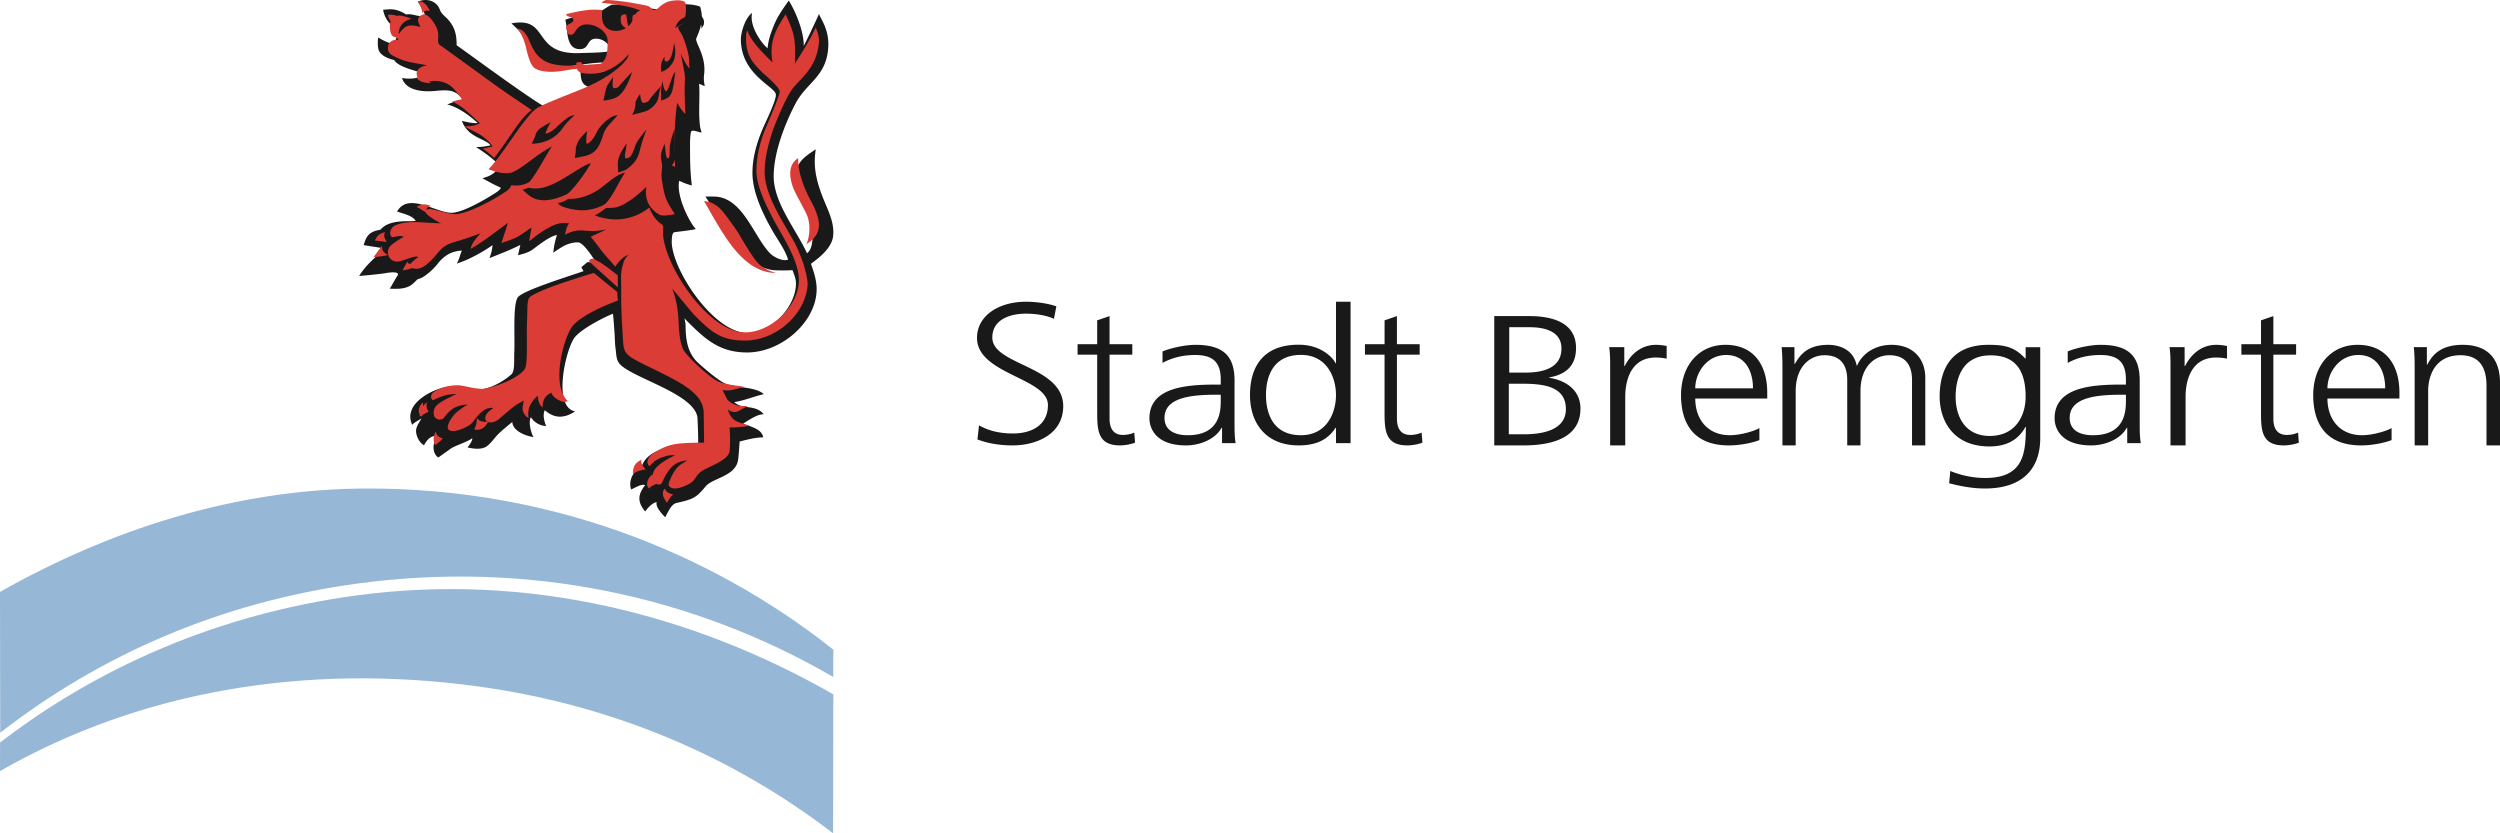
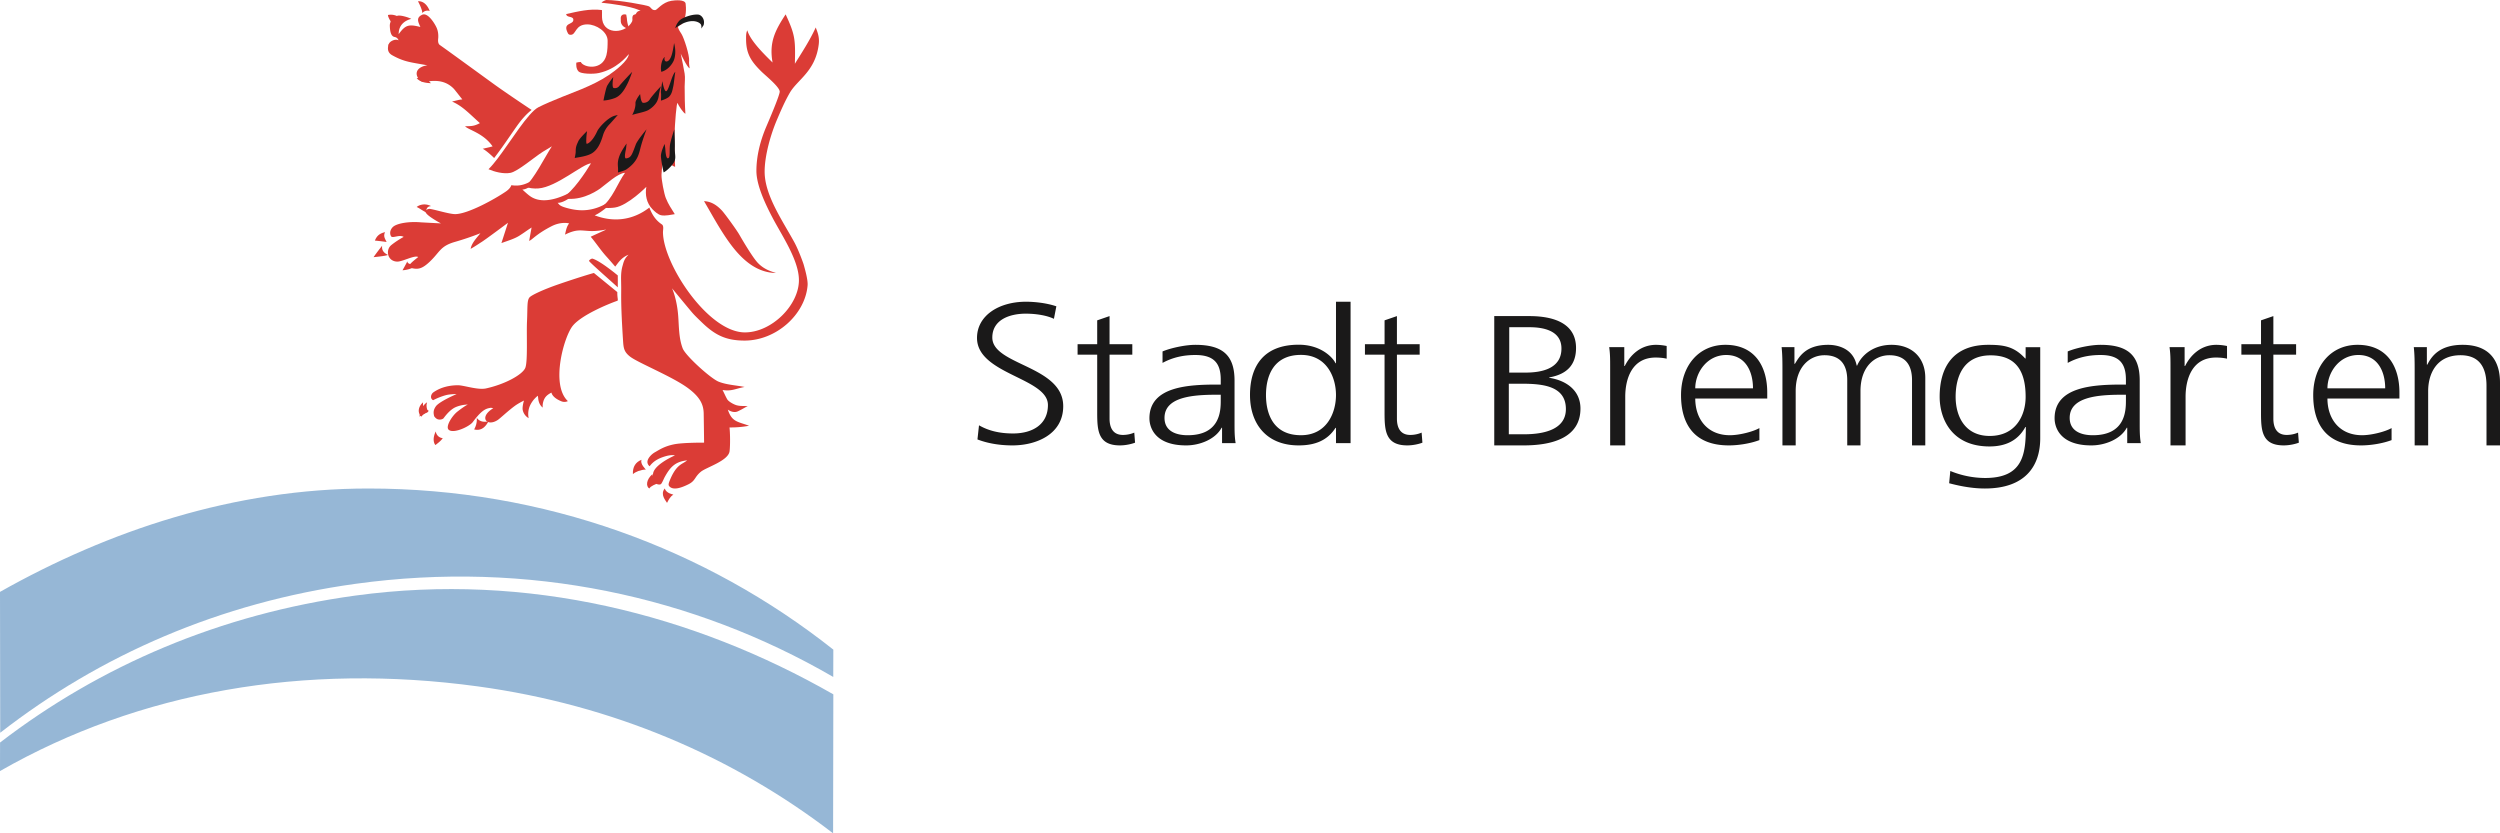
<svg xmlns="http://www.w3.org/2000/svg" width="174" height="58" fill="none">
-   <path fill-rule="evenodd" clip-rule="evenodd" d="M41.473 18.246c-.212-.338-.857-1.343-1.219-1.373-.383-.03-.85.135-1.171.338-.233.147-.353.215-.573.377a5.47 5.47 0 0 1 .255-1.23c-.517.072-1.34.763-1.77 1.06-.3.208-.941.343-.941.343l.161-.714c-.823.41-1.298.566-2.147.923 0 0 .116-.326.154-.507.046-.215.057-.398.057-.398a11.3 11.3 0 0 1-1.706.977c-.27.129-.786.308-.786.308.154-.218.266-.73.364-.909-.758.034-1.28.379-1.714.95-.173.227-.868.948-1.36 1.037-.123.107-.214.21-.344.323-.433.377-1.053.37-1.607.339.198-.298.346-.616.543-.912.134-.203-.161-.292-.882-.16-.376.069-1.787.191-1.787.191.365-.634 1.017-1.202 1.262-1.433.126-.12.235-.528.235-.528l-1.186-.186c.195-.684.41-.941 1.168-1.075.415-.495 1.137-.585 1.878-.591.215-.003.363.002.576-.023-.236-.383-.88-.5-1.298-.65.793-1.373 2.683.087 3.798.087.777 0 2.432-.979 3.124-1.43.215-.14.335-.3.273-.328-.152-.072-.406-.169-1.257-.649.73-.194.84-.39 1.242-.825-.448-.505-1.109-.977-1.686-1.34.556-.017.647-.056 1.011-.119-.332-.482-1.575-.517-1.994-1.71.244.072.87.206 1.098.146-.566-.51-1.344-1.098-2.117-1.282 0 0 .594-.257 1.063-.35-.203-.314-.49-.54-.88-.607-.33-.058-.762-.01-1.098.02-.802.07-1.97-.032-2.23-.911.277.065.981.094 1.205-.107a.667.667 0 0 0 .17-.262c-.517-.142-1.669-.42-1.923-.88-.35-.07-.95-.292-1.081-.7-.108-.333-.034-.866-.034-.866.249.144.475.27.72.356.29.103.427-.016.427-.016s.118-.234.118-.341c0-.609-.305-.73-.631-1.197a1.872 1.872 0 0 1-.287-.733c.426-.023.838-.15 1.604.327.443-.064.59.102 1.185.136.343.02-.266-.884-.377-1.022.55-.261 1.29-.103 1.532.545.082.22.212.347.384.504.617.57.802 1.17.785 1.98.776.532 6.007 4.408 6.43 4.408.201 0 3.495-1.343 3.758-1.481-.068-.026-.546.04-.619.036-.877-.057-.957-.547-.937-1.302.002-.078.66-.13.737-.123.015.001.04-.01.083.053.271.394 1.073.461 1.199-.394-1.378-.032-2.559.314-3.788.357-1.034.035-1.553-.196-1.85-1.14-.1-.32-.182-.697-.34-.994-.149-.278-.607-.716-.86-.941 2.74-.51 1.338 2.232 4.84 2.065.586-.027 1.538-.018 2.026-.137.028-.526-.544-.865-.956-.865-.716 0-.429.728-1.156.728-.792 0-.84-.904-.901-1.452a6.892 6.892 0 0 0-.099-.594c.547-.202 1.537-.44 2.47-.583.012-.002.656-.453.782-.462.39-.026 1.254-.013 3.417.382.376.069.59-.207 1.112-.344.663-.173 1.594.032 1.617.128.134.567.228 1.03-.277 2.161-.13.293.708 1.206.537 2.537-.052.412.05.8.05.8-.191-.058-.381-.17-.397-.158.07.796-.058 1.982.062 2.933.019.149.073.306.112.453-.183.007-.64-.235-.724-.06-.111.236-.077 1.325-.077 1.62 0 .693.033 1.434.124 2.126a4.048 4.048 0 0 1-.88-.328c-.228 1.06.72 2.92 1.156 3.361l-.088.023c-.277.074-1.377.186-1.422.206-.123.055-.144.244-.163.516-.133 1.88 2.872 6.493 5.274 6.493 1.733 0 3.368-1.895 3.368-3.444 0-.328-.124-.618-.244-.933 0 0-.393.041-1.15.014-2.423-.086-3.794-3.501-4.908-5.133h.58c2.006 0 2.766 2.762 3.917 3.947.298.307.935.582 1.258.439-.221-.702-.7-1.333-1.068-1.972-.663-1.152-1.385-2.647-1.412-3.973-.021-1.106.307-2.23.747-3.241.21-.478.883-1.846.883-2.282 0-.568-2.438-1.37-2.438-3.87 0-.5.33-1.543.788-1.829-.208.783.49 1.954 1.073 2.463.044-.603.248-1.127.452-1.632.237-.591.646-1.167 1.022-1.69.535.852 1.077 2.285 1.038 3.155.211-.381.908-1.857 1.062-2.225.165.414.74 1.138.644 2.387-.153 1.999-1.514 2.39-2.28 3.857-.665 1.271-1.496 3.277-1.515 5.015-.02 1.867 1.537 3.698 2.32 5.396.374-.272.393-.95.393-1.36 0-1.312-1.204-2.345-1.204-3.802 0-1.09.512-1.483 1.424-2.072-.204 1.194.02 2.256.633 3.704.34.804.651 1.502.574 2.316-.1 1.071-1.562 1.906-1.543 1.96.167.473.393 1.103.393 1.752 0 2.248-2.42 4.407-4.84 4.407-1.933 0-2.93-.94-4.183-2.188-.155-.155-.175-.213-.175-.213s.076.422.076.472c0 .99.114 1.982.922 2.698.338.3 1.293 1.14 1.81 1.381.71.332 2.121.21 2.713.75-.692.161-1.348.447-2.056.554.534.54 1.463.135 2.048.842-.266.024-.497.041-1.435.66.495.203 1.308.355 1.4.95-.583.014-1.125.161-1.64.294-.026.403-.057.845-.1 1.222-.136 1.208-1.772 1.295-2.273 1.905-.643.783-.857.887-2.012 1.145-.366.082-.57.58-.797.997-.273-.282-.687-.73-.591-1.055-.25.034-.572.325-.8.655-.644-.765-.419-1.29-.007-1.833-.244-.105-.626.144-.968.3-.184-.494.002-1.162.78-1.723.262-.667 1.09-1.078 1.995-1.262.624-.127 1.502-.223 1.889-.223.004-.623-.023-1.095-.046-1.717-.064-1.69-4.502-2.817-5.403-3.795-.267-.29-.244-.67-.298-1.046-.053-.368-.055-.83-.081-1.202-.027-.378-.06-.855-.103-1.256-.017-.037-1.936.832-2.623 1.586-.607.668-1.585 4.674-.136 5.169.065.022.122.036.122.036-.819.534-1.498.46-2.106-.086-.167.322-.036.813.09 1.094-.376.021-.87-.257-1.055-.607-.205.285.002 1.118.18 1.387-.561-.086-1.449-.424-1.48-1.056-.302.252-.61.5-.898.767-.316.292-.503.63-.842.9-.365.292-.965.203-1.376.107 0 0 .405-.506.316-.64-.233.22-1.24.54-1.47.714-.192.146-.53.37-.874.626-.322-.18-.404-.7-.289-1.01.043-.116.12-.252.136-.375.032-.241-.416-.037-.54.103a1.742 1.742 0 0 0-.302.43c-.35-.164-.621-.769-.547-1.12.064-.3.228-.472.361-.748-.213.155-.427.23-.648.447-.066-.2-.248-.552-.002-1.102.372-.833 1.823-1.569 2.81-1.569.501 0 1.103.239 1.603.239.89 0 1.838-.502 2.49-1.071.267-.234.184-1.005.21-1.521.056-1.092-.115-3.368.255-3.859.37-.492 3.89-1.561 4.57-1.816.006.006-.155-.224-.15-.28l.41-.334c.246-.068.75.238.595-.008Z" fill="#1A1919" />
  <path fill-rule="evenodd" clip-rule="evenodd" d="M40.423 4.312c.172.398 1.5.634 1.784-.475.08-.31.084-.679.084-1 0-.63-.795-1.14-1.412-1.14-.863 0-.77.725-1.152.725-.104 0-.16-.025-.205-.116-.402-.783.422-.544.382-.954-.023-.245-.479-.108-.497-.374.828-.181 1.63-.388 2.488-.278.017.226-.014.456.022.68.178 1.079 1.681.955 2.09.09.065-.136.201-.442.298-.586.15-.23.48-.056.1-.213-.57-.235-1.768-.406-2.54-.482.028-.066.277-.189.344-.189.85 0 2.826.365 2.961.443.166.095.196.285.445.258.12-.013.488-.543 1.11-.645.25-.041.953-.105.995.197.036.269.07.984-.24 1.39-.095.123-.22.123-.245.163-.043.066-.056.069-.032.14.058.166.14.272.235.426.169.274.558 1.464.525 1.861-.017.198.013.29.037.522-.174-.06-.621-1.022-.621-1.022.09.463.2.928.273 1.394.047.296 0 .604 0 .902 0 .63.011 1.26.053 1.888-.154-.063-.476-.566-.545-.737-.063-.155-.191 1.405-.214 2.232-.024.938.029 1.526.042 2.195-.036 0-.173-.054-.37-.21-.173-.136-.425-.638-.425-.638-.053.472-.137.946-.152 1.42-.01.316.18 1.306.3 1.604.189.468.367.698.625 1.122-.23.036-.659.135-.947.077-.218-.044-.457-.264-.608-.42-.414-.428-.521-.998-.426-1.559 0 0-1.28 1.301-2.187 1.441-.242.038-.685.055-.942-.018.767-.55 1.144-1.72 1.647-2.399-.503.024-1.322.8-1.724 1.09-.42.302-1.509.93-2.646.659.734-.425 1.645-1.81 2-2.41-.601.05-2.39 1.646-3.653 1.748-.287.022-.686.003-.928-.161.571-.4 1.42-2.114 1.86-2.77l-.622.375c-.578.36-1.745 1.372-2.26 1.472-.496.096-1.127-.078-1.53-.252.23-.226.428-.476.623-.729.888-1.152 2.125-3.214 2.857-3.588.844-.43 2.537-1.063 3.013-1.263.671-.283 1.288-.575 1.886-.976.456-.307 1.342-.988 1.39-1.457-.165.18-.848 1.04-2.08 1.315-.43.097-1.257.057-1.415-.103-.193-.193-.169-.503-.161-.618.11-.025.197-.047.31-.047Z" fill="#DB3C36" />
-   <path fill-rule="evenodd" clip-rule="evenodd" d="M37.978 9.294c.077.026.454-.105.923-.602.094-.1.343-.298.562-.466C39.684 8.055 40 8 40 8c0 .001-.552.495-.788.85-.308.468-.729.77-1.091.924-.181.076-.656.248-1.121.224 0 0 .18-.31.255-.55.081-.261.103-.286.302-.482.104-.102.767-.467.767-.467l-.13.242c-.035.065-.262.538-.216.553Z" fill="#1A1919" />
  <path fill-rule="evenodd" clip-rule="evenodd" d="M42.997 20c-.272-.26-1.877-1.66-1.991-1.825-.044-.064.17-.19.228-.174.547.152 1.763 1.17 1.763 1.17.002.147.005.549 0 .829Zm-.032.328c-.01.426.087.578-.006.61-.613.213-2.483.984-3.095 1.737-.618.76-1.555 4.115-.34 5.242a.546.546 0 0 1-.436.02c-.68-.271-.704-.61-.704-.61s-.235.098-.392.28c-.221.256-.241.642-.216.762-.306-.229-.317-.65-.319-.664l-.024-.162c-.096.077-.34.275-.522.638a1.42 1.42 0 0 0-.116.924.857.857 0 0 1-.409-.549c-.057-.231.083-.678.083-.678s-.39.19-.636.371c-.502.371-1.01.86-1.185.978-.733.487-1.291-.13-.454-.724l.137-.097-.172-.026c-.231.057-.53.014-1.25.992-.233.317-1.355.84-1.682.537-.237-.22.24-.972.612-1.263.187-.146.513-.39.714-.486.018-.008-.441 0-.845.18-.26.117-.54.366-.84.776-.013.015-.148.123-.368.075-.173-.038-.283-.226-.283-.226-.051-.217-.076-.41.126-.693.263-.345 1.442-.846 1.442-.846s-.232-.004-.547.037c-.298.04-.77.222-1.092.392-.248-.131-.137-.438.015-.545.544-.382 1.168-.491 1.697-.497.417-.004 1.396.349 1.974.221 1.33-.295 2.51-.947 2.723-1.416.188-.414.083-2.313.125-3.241.046-.978-.015-1.48.186-1.69.143-.148.919-.526 2.042-.912 1.213-.418 2.267-.738 2.429-.775l1.627 1.328Z" fill="#DB3C36" />
  <path fill-rule="evenodd" clip-rule="evenodd" d="M46.537 10.996c.108-.085.049-.528.091-.889C46.662 9.82 46.93 9 46.93 9s.052.764.038 1.268c-.013.484.086.63-.01.92-.081.244-.52.695-.77.812 0 0-.143-.603-.186-1.086-.03-.323.257-.897.257-.897l.043.308c.012.081.028.835.235.671Zm-5.703-.991c.094.01.423-.191.73-.867.123-.27.754-.967 1.233-1.087L43 8s-.486.561-.585.656a1.888 1.888 0 0 0-.437.727c-.171.576-.375 1.037-.783 1.287-.371.227-1.033.285-1.195.33 0 0 .068-.305.068-.444 0-.32.045-.424.182-.726.1-.223.607-.704.607-.704l-.03.247c-.01.078-.05.626.007.633Zm5.504-3.661c.189.087.4-1.12.662-1.344-.052.317-.096.83-.144 1.029-.048.196-.086.549-.333.74-.166.126-.521.245-.521.23 0-.093.025-.403 0-.564-.018-.116.096-.791.096-.791s.106.638.24.7Zm-3.628-.22a.369.369 0 0 0 .379-.126C43.296 5.736 44 5 44 5s-.056.18-.152.42a4.7 4.7 0 0 1-.389.794c-.162.254-.366.492-.657.607A2.886 2.886 0 0 1 42 7s.169-.885.266-1.043c.196-.32.418-.596.418-.596s-.119.724.027.763Zm.874 4.901c.34-.058.386-.214.668-.971C44.36 9.762 45 9 45 9s-.246.643-.389 1.169c-.141.517-.198 1.064-1.022 1.627-.113.077-.582.218-.58.203.046-.434-.106-.594.115-1.177.121-.32.486-.835.486-.835l-.033.33c-.01.087-.183.74.007.708Zm1.17-3.869a.5.5 0 0 0 .48-.254C45.386 6.66 46 6 46 6s-.076.257-.115.462c-.04.205-.042.357-.146.577-.107.229-.35.466-.607.617-.235.14-.842.244-1.132.344 0 0 .251-.422.228-.83-.01-.195.324-.622.324-.622l.04.289c.007.044.067.31.162.319Zm1.625-2.875c.39-.025.475-.943.538-1.281.164.617.048 1.052-.031 1.23-.11.247-.404.65-.858.77-.095-.39.066-.937.243-1.034-.08.253.06.318.108.315Zm.968-2.9c.178-.149.783-.4 1.248-.366.2.015.497.306.377.733l-.157.24s.016-.125-.015-.246c-.038-.149-.541-.51-1.413-.036-.096.052-.387.25-.387.25s.068-.34.347-.575Z" fill="#1A1919" />
-   <path fill-rule="evenodd" clip-rule="evenodd" d="M56.116 17c.118-.18.418-1.211.02-2.092-.14-.312-.819-1.531-.926-1.824-.56-1.528.157-1.94.35-2.084 0 0-.133 1.097.868 2.965.78 1.453.84 2.308-.312 3.035ZM41.988 4.654c-.114.021-.9.023-1.983.148-.526.06-1.177.231-1.82.192-.53-.032-.89-.143-1.063-.329-.305-.327-.466-1.192-.537-1.454-.238-.868-.506-1.116-.585-1.21.16-.011.516.063.826.8.404.96.813 1.843 2.979 1.764A66.7 66.7 0 0 0 42 4.424l-.012.23Z" fill="#DB3C36" />
  <path fill-rule="evenodd" clip-rule="evenodd" d="M43.75 17.729c-.5.182-.742.589-.93.828-.2-.233-.399-.466-.605-.693-.402-.44-.718-.936-1.101-1.386.14-.072.986-.454 1.04-.48.136-.066-.446.11-1.11.08-.61-.027-.888-.155-1.72.252.07-.281.1-.542.287-.782 0 0-.544-.151-1.222.197-1.081.554-1.353.956-1.56 1.02l.169-.931c-.493.322-.354.25-.85.57-.36.23-.847.363-1.25.516l.457-1.415s-1.607 1.204-1.867 1.358c-.075.044-.419.284-.732.457.07-.427.49-.837.679-1.086a19.53 19.53 0 0 1-1.81.613c-1.01.303-1.004.701-1.734 1.385-.555.519-.834.537-1.344.403-.338-.09.404-.603.557-.745-.223-.158-1.102.327-1.455.319-.694-.018-.836-.82-.404-1.16.26-.206.556-.399.85-.56-.301-.187-.786.133-.884-.055-.113-.218-.04-.462.126-.628.253-.253 1.092-.408 1.97-.33l1.38.073c-.224-.123-1.112-.61-1.07-.836.021-.12.133-.148.241-.172.156-.034 1.376.362 1.819.362.88 0 2.773-1.051 3.535-1.575.338-.232.376-.438.376-.438.5.069 1.188.095 2.46-1.123-.254.44-1.088 1.4-1.692 1.428.171.151.34.314.526.449 1.02.741 2.663-.053 3.8-.85-.14.233-1.197 1.344-1.87 1.322l.107.12c.112.122.361.191.52.237.868.244 1.944.33 3.218-.607.12-.09.299-.3.49-.408-.45.646-1.3 1.344-1.757 1.53 1.182.455 2.558.424 3.805-.541.169.434.401.86.869 1.17.154.102.079.38.079.536 0 2.196 3.134 6.983 5.701 6.983 1.871 0 3.761-1.9 3.761-3.634 0-1.38-1.173-3.088-1.818-4.312-.478-.907-1.141-2.27-1.141-3.294 0-1.048.276-2.114.688-3.081.156-.367.957-2.222.934-2.45-.035-.34-.997-1.111-1.275-1.386-.717-.708-1.066-1.238-1.066-2.26 0-.207-.007-.418.086-.61.21.74 1.205 1.696 1.758 2.243-.248-1.389.161-2.208.91-3.352.662 1.433.684 1.739.643 3.439.468-.757 1.03-1.602 1.452-2.528.094.269.275.626.21 1.168-.228 1.892-1.486 2.463-2.014 3.378-.347.599-.631 1.256-.903 1.897-.437 1.027-.85 2.487-.85 3.593 0 1.622 1.207 3.35 2.054 4.89.32.581.64 1.499.656 1.554.105.368.31 1.1.28 1.467-.163 2.03-2.184 3.847-4.385 3.847-1.356 0-2.11-.42-3.033-1.323-.22-.214-.461-.44-.657-.674-.457-.544-.908-1.095-1.361-1.642 0 0 .345.721.433 1.96.053.736.041 1.516.308 2.218.196.517 1.957 2.103 2.5 2.32.557.224 1.219.25 1.809.369-.681.131-.899.311-1.533.212.133.252.181.388.319.637.096.173.478.378.676.429.25.064.424.036.756.059-.3.141-.278.164-.683.357-.239.114-.51.016-.7-.117.282.868.682.827 1.476 1.123a6.9 6.9 0 0 1-1.36.117c.046.389.055 1.257.005 1.654-.086.672-1.624 1.12-1.998 1.429-.46.378-.36.625-.879.88-.52.257-.994.392-1.26.187-.13-.101-.135-.185-.043-.417.476-1.203.9-1.155 1.224-1.442-.834.09-1.17.464-1.55 1.145-.083.15-.15.344-.248.48-.075.104-.268.045-.358.005-.266-.12-.249-.496-.212-.72.086-.525 1.041-1.042 1.52-1.253-.078-.024-.31-.05-.7.07-.426.13-.8.323-1.06.684a.387.387 0 0 1-.155-.295c0-.262.298-.555.523-.68.29-.16.627-.408 1.327-.552.544-.111 1.704-.118 2.094-.118 0-.328-.027-2.033-.027-2.033-.012-.62-.254-1.131-1.067-1.742-1.071-.807-3.502-1.779-4.057-2.212-.42-.328-.457-.588-.49-1.121-.157-2.45-.127-3.066-.127-3.624 0-.662-.056-1.065.103-1.605.059-.202.102-.461.41-.741Z" fill="#DB3C36" />
  <path fill-rule="evenodd" clip-rule="evenodd" d="M44.05 33c-.026-.507.19-.84.604-1-.13.273.298.68.298.68-.38.016-.72.155-.902.32Zm1.915.556c-.388.175-.665.255-.772.444-.237-.14-.237-.6.215-1 .065.303.212.447.557.556Zm.301.444c.108.348.6.421.6.421-.216.144-.32.345-.441.579-.081-.15-.5-.579-.16-1Zm-16.539-6c-.125.308.076.668.076.668s-.173.091-.308.152c-.136.063-.298.18-.298.18s.046-.705.53-1Z" fill="#DB3C36" />
  <path fill-rule="evenodd" clip-rule="evenodd" d="M29.448 28c-.053.366.174.489.407.6-.267.146-.45.254-.51.4-.325-.258-.226-.726.104-1Zm.883 2.026a.533.533 0 0 0 .485.47c-.08.109-.167.223-.513.479-.144-.177-.184-.523.028-.95Zm2.852-.942c.19.255.48.32.817.233-.168.325-.462.71-1 .57 0 0 .225-.353.183-.803ZM30 14.345c-.251.02-.33.15-.348.427-.166-.055-.492-.308-.652-.363.12-.115.536-.306 1-.064Zm-1.65 3.843c0 .233.45.233.634.229-.26.36-.969.395-.969.395s.293-.517.335-.625Zm-1.754-1.086c-.035.319.105.491.404.642-.205.085-1 .154-1 .154.207-.305.596-.796.596-.796Zm-.504-.357c.141-.35.346-.502.708-.588-.129.276-.021.427.108.686-.431-.064-.816-.098-.816-.098Zm2.533-15.43c-.336.08-.88.34-.877 1.06.467-.63.678-.71 1.508-.497-.104-.279-.36-.632.134-.853.39-.177.88.633 1.001.912.096.222.126.462.111.7-.004.071-.063.378.116.5.507.351 3.393 2.457 3.871 2.8.72.516 1.948 1.34 2.511 1.715-.395.308-.73.705-1.038 1.14-.532.758-1.003 1.472-1.57 2.208-.135-.14-.575-.544-.798-.644l.691-.166c-.63-.92-1.672-1.141-1.916-1.4.428-.018.594.01 1.032-.22-.82-.741-1.226-1.188-1.94-1.504.233-.045.482-.135.718-.146-.219-.269-.53-.676-.594-.741-.761-.788-1.713-.498-2.119-.482-.276.01-.857-.716-.07-1.061.156-.069.352-.089.352-.089-1.111-.21-1.59-.219-2.456-.705-.38-.214-.31-.572-.223-.796.075-.19.477-.367.669-.236 0 0-.047-.197-.273-.236-.265-.044-.32-.41-.334-.756a.721.721 0 0 1 .542-.723c.205-.058.77.118.952.22ZM29.91.767a.468.468 0 0 0-.52.146c.017-.221-.265-.773-.3-.821 0 0 .512-.107.82.675Z" fill="#DB3C36" />
  <path fill-rule="evenodd" clip-rule="evenodd" d="M27.003 1.043c.26-.05.577-.025.994.293-.143.09-.331.393-.403.64-.248-.222-.595-.727-.591-.933Zm.959 2.336s-.147.319-.074.543c-.897-.155-.85-.844-.85-.844.486.317.924.301.924.301Zm1.755 1.829s.014.369.283.583c-.319-.014-.735-.052-1-.348 0 0 .52-.047.717-.234Zm21.108 11.759C50.105 15.99 49.512 14.86 49 14c.487.023.873.258 1.244.653.194.206 1 1.315 1.2 1.658.272.472.944 1.61 1.297 1.982.49.52 1.055.623 1.259.707-1.291-.02-2.307-.855-3.175-2.033ZM43.593 1.033c0-.026-.19-.066-.294.017-.133.107-.085.258-.092.362-.032.51.613.632.588.575a2.15 2.15 0 0 1-.159-.622c0-.106-.043-.268-.043-.332Zm.5.013c-.17.117-.032.64.079.834.06.105.331.188.478.04.156-.156.492-.665.254-.747-.249-.085-.627-.254-.811-.127Z" fill="#DB3C36" />
  <path fill-rule="evenodd" clip-rule="evenodd" d="M.004 51.679c6.954-5.34 15.318-8.942 24.727-10.227C36.761 39.809 48.286 42.77 58 48.326L57.984 58c-6.952-5.34-15.324-8.942-24.734-10.228C21.22 46.13 9.714 48.11 0 53.665l.004-1.986Z" fill="#96B7D6" />
  <path fill-rule="evenodd" clip-rule="evenodd" d="M.015 51c6.952-5.413 15.314-9.063 24.722-10.365 12.028-1.665 23.546.85 33.258 6.481L58 45.214C49.142 38.198 37.888 34 25.637 34 16.301 34 7.56 36.93 0 41.195L.015 51Z" fill="#96B7D6" />
  <path fill-rule="evenodd" clip-rule="evenodd" d="M68.031 30.584c.57.222 1.388.416 2.437.416C72.134 31 74 30.224 74 28.271c0-2.825-4.935-2.84-4.935-4.778 0-1.246 1.218-1.662 2.328-1.662.725 0 1.48.125 1.96.36l.169-.872c-.74-.25-1.589-.319-2.113-.319-1.897 0-3.409.97-3.409 2.52 0 2.536 4.936 2.77 4.936 4.669 0 1.37-1.095 1.98-2.422 1.98-1.002 0-1.743-.208-2.375-.568l-.108.983Zm10.778-6.628h-1.584V22l-.86.296v1.66H75v.729h1.365v4.02c0 1.256.055 2.295 1.584 2.295.423 0 .846-.108 1.051-.19l-.055-.7a2.018 2.018 0 0 1-.791.161c-.697 0-.929-.512-.929-1.133v-4.453h1.584v-.729Zm6.155 3.924c0 .721-.045 2.412-2.3 2.412-.882 0-1.614-.328-1.614-1.206 0-1.468 1.98-1.613 3.64-1.613h.274v.407Zm.092 2.963H86c-.076-.46-.076-.865-.076-1.403v-2.949c0-1.743-.807-2.491-2.726-2.491-.685 0-1.69.21-2.285.46v.798c.716-.392 1.478-.55 2.285-.55 1.294 0 1.766.577 1.766 1.717v.341h-.183c-2.01 0-4.781.104-4.781 2.347 0 .603.35 1.887 2.558 1.887.96 0 2.04-.433 2.467-1.232h.03v1.075Zm3.057-3.347c0-1.3.5-2.795 2.435-2.795 1.807 0 2.437 1.574 2.437 2.795 0 1.22-.63 2.795-2.437 2.795-1.935 0-2.435-1.496-2.435-2.795ZM94 21h-1.015v4.278h-.034c-.144-.328-.951-1.286-2.564-1.286-2.419 0-3.387 1.47-3.387 3.504C87 29.478 88.129 31 90.387 31c1.178 0 2.016-.368 2.564-1.22h.034v1.063H94V21Zm4.809 2.956h-1.583V22l-.86.296v1.66H95v.729h1.365v4.02c0 1.256.055 2.295 1.584 2.295.423 0 .846-.108 1.051-.19l-.055-.7a2.016 2.016 0 0 1-.792.161c-.696 0-.927-.512-.927-1.133v-4.453h1.583v-.729Zm6.234-1.182h1.398c.868 0 2.236.18 2.236 1.482 0 1.432-1.426 1.677-2.501 1.677h-1.133v-3.16Zm-.029 3.933h.897c1.501 0 3.075.167 3.075 1.766 0 1.43-1.545 1.753-2.912 1.753h-1.06v-3.52ZM104 31h2.045c2.131 0 3.955-.606 3.955-2.566 0-1.187-.882-1.934-2.176-2.14v-.026c1.264-.22 1.868-.902 1.868-2.05 0-1.728-1.574-2.218-3.251-2.218H104v9Zm8.067 0h1.05v-3.38c0-1.233.45-2.735 2.117-2.735.266 0 .549.027.766.08v-.884a3.779 3.779 0 0 0-.733-.081c-1.084 0-1.801.711-2.184 1.475h-.033v-1.314H112c.067.496.067.777.067 1.529V31Zm5.923-3.972c0-1.101.819-2.32 2.154-2.32 1.348 0 1.864 1.153 1.864 2.32h-4.018Zm4.464 2.766c-.43.249-1.392.497-2.053.497-1.579 0-2.411-1.14-2.411-2.555H123v-.42c0-1.795-.848-3.316-2.914-3.316-1.852 0-3.086 1.455-3.086 3.5 0 2.005.904 3.5 3.33 3.5.675 0 1.492-.131 2.124-.368v-.838ZM134 31v-4.707c0-1.327-.849-2.293-2.357-2.293-1.172 0-2.051.644-2.388 1.448h-.029c-.233-1.194-1.318-1.448-1.976-1.448-1.596 0-2.036.858-2.328 1.327l-.029-.012V24.16H124c.058.55.058 1.086.058 1.609V31h.922v-3.782c0-1.703.995-2.494 2.006-2.494 1.187 0 1.582.764 1.582 1.73V31h.922v-3.782c0-1.703.996-2.494 2.007-2.494 1.185 0 1.58.764 1.58 1.73V31H134Zm8-6.837h-1.016v.785h-.033c-.758-.826-1.467-.948-2.564-.948-2.42 0-3.387 1.517-3.387 3.618 0 1.531.838 3.455 3.467 3.455 1.048 0 1.951-.352 2.5-1.355h.032c0 1.951-.225 3.55-2.838 3.55a6.438 6.438 0 0 1-2.42-.488l-.08.854c.42.108 1.403.366 2.484.366 2.822 0 3.855-1.572 3.855-3.496v-6.341Zm-5.888 3.455c0-1.341.5-2.886 2.436-2.886 1.855 0 2.436 1.219 2.436 2.886 0 1.26-.661 2.724-2.5 2.724-1.726 0-2.372-1.37-2.372-2.724Zm11.852.262c0 .721-.046 2.412-2.299 2.412-.884 0-1.615-.328-1.615-1.206 0-1.468 1.98-1.613 3.64-1.613h.274v.407Zm.091 2.963H149c-.076-.46-.076-.865-.076-1.403v-2.949c0-1.743-.808-2.491-2.727-2.491-.684 0-1.69.21-2.284.46v.798c.716-.392 1.477-.55 2.284-.55 1.294 0 1.767.577 1.767 1.717v.341h-.183c-2.01 0-4.781.104-4.781 2.347 0 .603.35 1.887 2.558 1.887.959 0 2.04-.433 2.466-1.232h.031v1.075Zm3.011.157h1.05v-3.38c0-1.233.449-2.735 2.117-2.735.266 0 .549.027.767.08v-.884a3.799 3.799 0 0 0-.734-.081c-1.084 0-1.801.711-2.184 1.475h-.033v-1.314H151c.066.496.066.777.066 1.529V31Zm8.743-7.044h-1.583V22l-.86.296v1.66H156v.729h1.366v4.02c0 1.256.054 2.295 1.583 2.295.423 0 .847-.108 1.051-.19l-.055-.7a2.009 2.009 0 0 1-.791.161c-.696 0-.928-.512-.928-1.133v-4.453h1.583v-.729Zm2.181 3.072c0-1.101.818-2.32 2.154-2.32 1.349 0 1.865 1.153 1.865 2.32h-4.019Zm4.464 2.766c-.43.249-1.392.497-2.052.497-1.579 0-2.412-1.14-2.412-2.555H167v-.42c0-1.795-.847-3.316-2.914-3.316-1.852 0-3.086 1.455-3.086 3.5 0 2.005.904 3.5 3.33 3.5.675 0 1.493-.131 2.124-.368v-.838ZM168.06 31h.94v-3.782c0-1.14.536-2.494 2.253-2.494 1.299 0 1.807.831 1.807 2.119V31h.94v-4.372c0-1.502-.717-2.628-2.597-2.628-1.583 0-2.15.765-2.463 1.382h-.03V24.16H168c.06.55.06 1.086.06 1.609V31Z" fill="#1A1919" />
</svg>